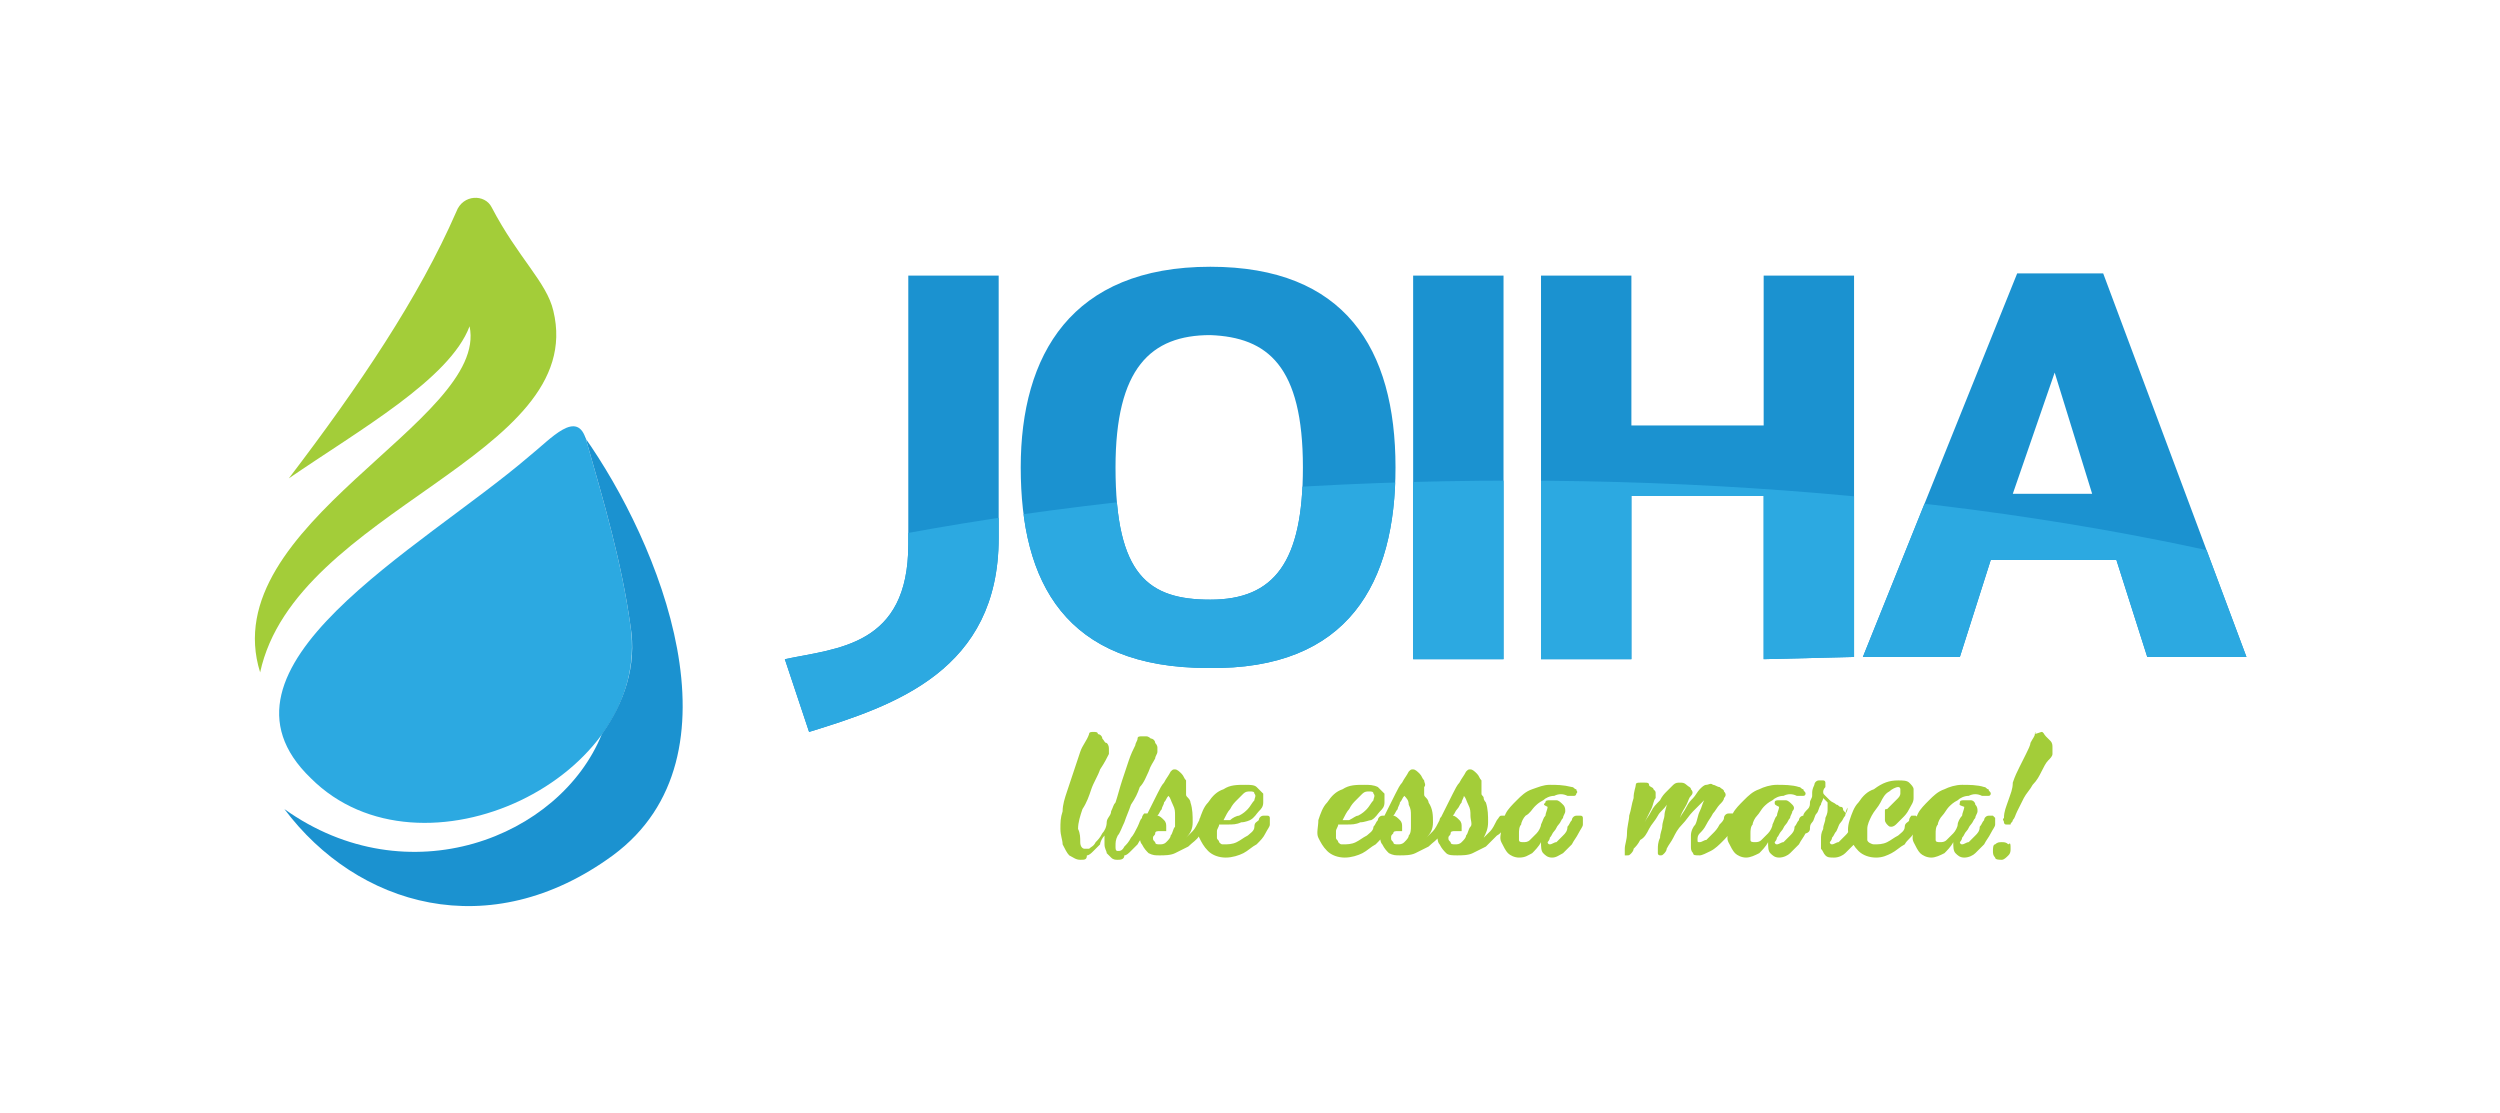
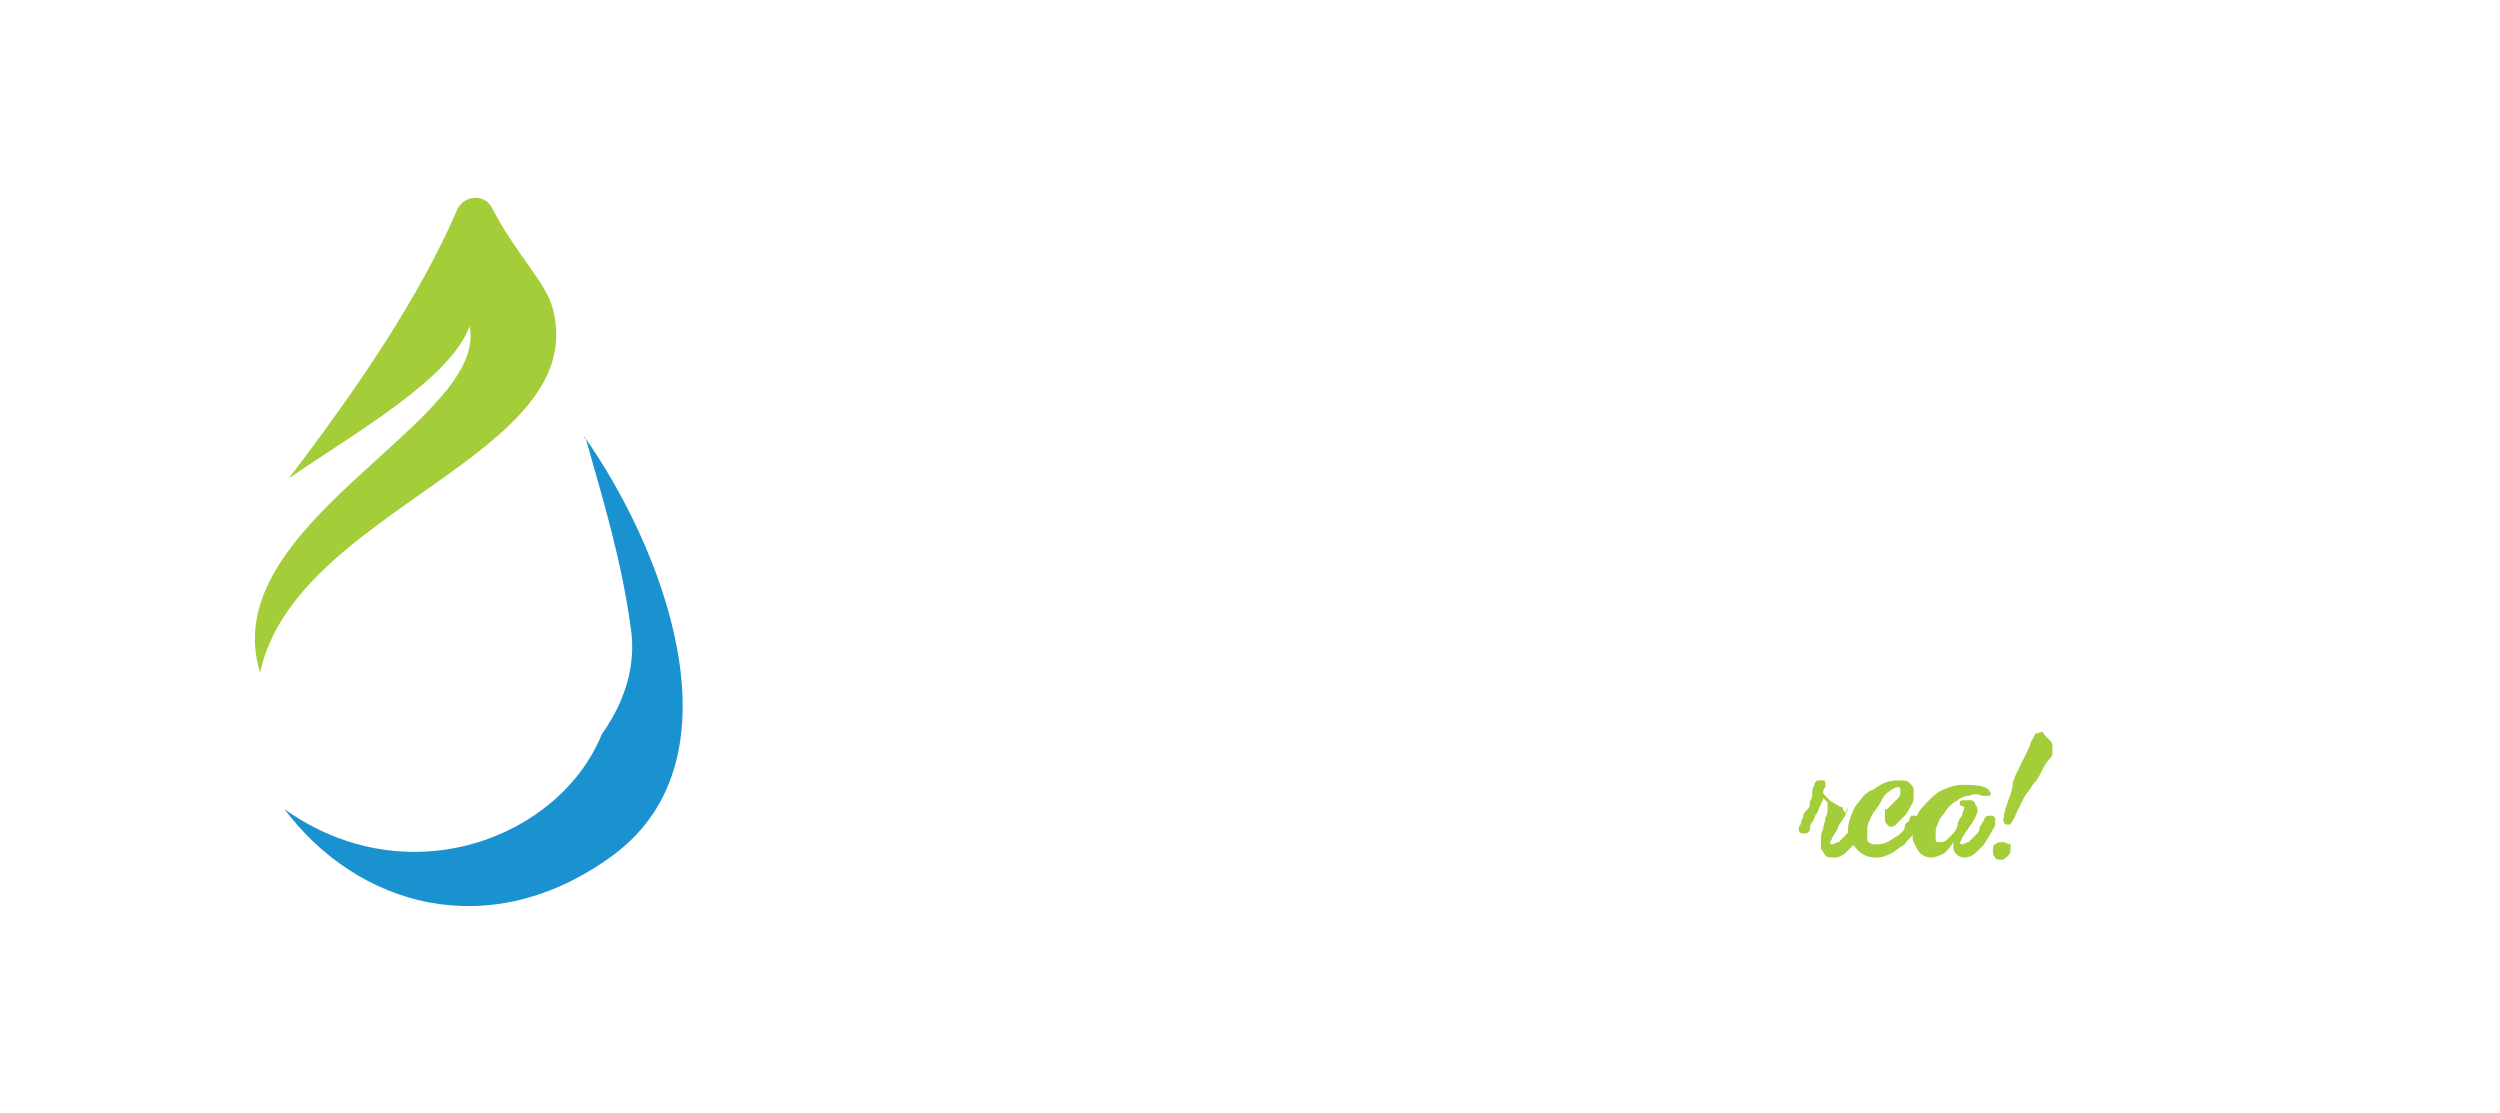
<svg xmlns="http://www.w3.org/2000/svg" xmlns:xlink="http://www.w3.org/1999/xlink" version="1.1" id="Layer_1" x="0px" y="0px" viewBox="0 0 113.4 50.5" style="enable-background:new 0 0 113.4 50.5;" xml:space="preserve">
  <style type="text/css">
	.st0{fill:#A3CD39;}
	.st1{fill:#2CA9E1;}
	.st2{fill:#1B92D0;}
	.st3{clip-path:url(#SVGID_2_);fill:#2CA9E1;}
</style>
  <path class="st0" d="M21.3,14.8c-0.9,2.4-5,4.7-8.2,6.9c3.2-4.2,5.9-8.2,7.6-12.1C21,8.8,22,8.8,22.3,9.4c1.2,2.3,2.5,3.4,2.8,4.7  c1.6,6.6-11.7,9-13.3,16.4C9.7,23.8,22.2,19.1,21.3,14.8z" />
-   <path class="st1" d="M28.6,28.4c-0.4-2.9-1.2-5.6-2-8.4c-0.4-1.5-1.6-0.1-2.6,0.7c-4.9,4.2-15.1,9.6-9.9,14.6  C19.1,40.3,29.6,35.3,28.6,28.4z" />
  <path class="st2" d="M26.5,19.8c3.4,4.8,7.4,14.5,1.3,19c-5.6,4.1-11.6,2.3-14.9-2.1c5.6,4,12.5,1.3,14.4-3.4c1-1.4,1.6-3.1,1.3-4.9  c-0.4-2.9-1.2-5.6-2-8.4C26.6,19.9,26.5,19.9,26.5,19.8z" />
-   <path class="st2" d="M45.3,24.4V12.5h-4.1v12.2c0,4.6-3.2,4.7-5.6,5.2l1.1,3.3C40.6,32,45.3,30.4,45.3,24.4z M63.3,21.2  c0-5.4-2.3-9.1-8.4-9.1c-6.3,0-8.6,4-8.6,9.1c0,5.2,2,9.1,8.5,9.1C61.2,30.4,63.3,26.4,63.3,21.2z M59.1,21.2c0,4.3-1.3,6-4.2,6  c-2.8,0-4.3-1.1-4.3-6c0-4.5,1.6-6,4.3-6C57.5,15.3,59.1,16.6,59.1,21.2z M68.2,29.8V12.5h-4.1v17.4h4.1V29.8z M84.1,29.8V12.5H80  v6.8h-6v-6.8h-4.1v17.4H74v-7.4h6v7.4L84.1,29.8L84.1,29.8z M101.9,29.8l-6.5-17.4h-3.9l-7,17.4h4.4l1.4-4.4H96l1.4,4.4  C97.4,29.8,101.9,29.8,101.9,29.8z M94.9,22.4h-3.6l1.9-5.5L94.9,22.4z" />
  <g>
    <defs>
-       <path id="SVGID_1_" d="M45.3,24.4V12.5h-4.1v12.2c0,4.6-3.2,4.7-5.6,5.2l1.1,3.3C40.6,32,45.3,30.4,45.3,24.4z M63.3,21.2    c0-5.4-2.3-9.1-8.4-9.1c-6.3,0-8.6,4-8.6,9.1c0,5.2,2,9.1,8.5,9.1C61.2,30.4,63.3,26.4,63.3,21.2z M59.1,21.2c0,4.3-1.3,6-4.2,6    c-2.8,0-4.3-1.1-4.3-6c0-4.5,1.6-6,4.3-6C57.5,15.3,59.1,16.6,59.1,21.2z M68.2,29.8V12.5h-4.1v17.4h4.1V29.8z M84.1,29.8V12.5H80    v6.8h-6v-6.8h-4.1v17.4H74v-7.4h6v7.4L84.1,29.8L84.1,29.8z M101.9,29.8l-6.5-17.4h-3.9l-7,17.4h4.4l1.4-4.4H96l1.4,4.4    C97.4,29.8,101.9,29.8,101.9,29.8z M94.9,22.4h-3.6l1.9-5.5L94.9,22.4z" />
-     </defs>
+       </defs>
    <clipPath id="SVGID_2_">
      <use xlink:href="#SVGID_1_" style="overflow:visible;" />
    </clipPath>
-     <path class="st3" d="M68.7,65.8c33.6,0,61-9.9,61-22s-27.4-22-61-22s-61,9.9-61,22C7.8,55.9,35.2,65.8,68.7,65.8z" />
+     <path class="st3" d="M68.7,65.8c33.6,0,61-9.9,61-22s-27.4-22-61-22s-61,9.9-61,22z" />
  </g>
  <g>
-     <path class="st0" d="M51.6,33.5c0-0.1,0.1-0.1,0.2-0.1H52c0.1,0,0.2,0.1,0.2,0.1c0.1,0,0.2,0.1,0.2,0.2c0.1,0.1,0.1,0.2,0.1,0.2   v0.2c0,0.1-0.1,0.2-0.1,0.3c-0.1,0.2-0.2,0.3-0.3,0.6c-0.1,0.2-0.2,0.5-0.4,0.7c-0.1,0.3-0.2,0.5-0.4,0.8c-0.1,0.3-0.2,0.5-0.3,0.8   c-0.1,0.2-0.2,0.5-0.3,0.6c-0.1,0.2-0.1,0.3-0.1,0.5c0,0.1,0,0.2,0.1,0.2s0.2,0,0.3-0.2c0.1-0.1,0.2-0.2,0.3-0.4   c0.1-0.1,0.2-0.3,0.3-0.5s0.1-0.3,0.2-0.4c0-0.1,0.1-0.2,0.1-0.2h0.2c0.1,0,0.1,0.1,0.1,0.1v0.3c0,0.1-0.1,0.2-0.1,0.3   c-0.1,0.1-0.1,0.2-0.2,0.3c-0.1,0.1-0.2,0.2-0.3,0.4l-0.3,0.3c-0.1,0.1-0.2,0.2-0.3,0.2c0,0.2-0.2,0.2-0.3,0.2s-0.2,0-0.3-0.1   l-0.2-0.2c0-0.1-0.1-0.2-0.1-0.4v-0.4c-0.1,0.1-0.2,0.3-0.2,0.4l-0.3,0.3c-0.1,0.1-0.2,0.2-0.3,0.2c0,0.2-0.1,0.2-0.3,0.2   s-0.3-0.1-0.5-0.2c-0.1-0.1-0.2-0.3-0.3-0.5c0-0.2-0.1-0.4-0.1-0.7s0-0.5,0.1-0.8c0-0.3,0.1-0.6,0.2-0.9l0.3-0.9l0.3-0.9   c0.1-0.3,0.3-0.5,0.4-0.8c0-0.1,0.1-0.1,0.2-0.1s0.2,0,0.2,0.1c0.1,0,0.2,0.1,0.2,0.2c0.1,0.1,0.1,0.2,0.2,0.2   c0.1,0.1,0.1,0.2,0.1,0.3v0.2c-0.1,0.2-0.2,0.4-0.4,0.7c-0.1,0.3-0.3,0.6-0.4,0.9s-0.2,0.6-0.4,0.9c-0.1,0.3-0.2,0.6-0.2,0.9   C49,37.8,49,38,49,38.2c0,0.2,0.1,0.3,0.2,0.3h0.2c0.1-0.1,0.2-0.1,0.3-0.3c0.1-0.1,0.2-0.2,0.3-0.4c0.1-0.1,0.2-0.3,0.2-0.5   s0.2-0.3,0.2-0.5c0.1-0.2,0.1-0.3,0.2-0.4c0.1-0.3,0.2-0.7,0.3-1l0.3-0.9c0.1-0.3,0.2-0.5,0.3-0.7C51.5,33.7,51.6,33.6,51.6,33.5   L51.6,33.5z M51.9,37.2l0.3-0.6l0.3-0.6c0.1-0.2,0.2-0.4,0.3-0.5c0.1-0.2,0.2-0.3,0.3-0.5c0.1-0.1,0.1-0.1,0.2-0.1s0.2,0.1,0.3,0.2   c0.1,0.1,0.1,0.2,0.2,0.3V36c0,0.1,0,0.1,0.1,0.2s0.1,0.2,0.1,0.2c0.1,0.3,0.1,0.6,0.1,0.9c0,0.3-0.1,0.5-0.3,0.7l0.3-0.3   c0.1-0.1,0.2-0.3,0.3-0.5c0-0.1,0.1-0.2,0.2-0.2h0.2c0.1,0,0.1,0.1,0.1,0.1c0,0.1,0,0.2-0.1,0.3c-0.1,0.2-0.2,0.4-0.4,0.5   c-0.1,0.2-0.3,0.3-0.5,0.5l-0.6,0.3c-0.2,0.1-0.5,0.1-0.7,0.1s-0.3,0-0.5-0.1c-0.1-0.1-0.2-0.2-0.3-0.4c-0.1-0.1-0.1-0.3-0.1-0.5   s0-0.3,0.1-0.5C51.9,37.3,51.9,37.2,51.9,37.2z M52.6,37.7c-0.1,0-0.2,0-0.2,0.1s-0.1,0.1-0.1,0.2s0,0.1,0.1,0.2   c0,0.1,0.1,0.1,0.2,0.1s0.2,0,0.3-0.1s0.2-0.2,0.2-0.3c0.1-0.1,0.1-0.3,0.2-0.4V37c0-0.2,0-0.3-0.1-0.5s-0.1-0.3-0.2-0.4   c-0.1,0.1-0.1,0.2-0.2,0.3c0,0.1-0.1,0.2-0.1,0.3c-0.1,0.1-0.1,0.2-0.2,0.3c0.1,0,0.2,0.1,0.3,0.2c0.1,0.1,0.1,0.2,0.1,0.3v0.2   C52.9,37.7,52.6,37.7,52.6,37.7z M56.3,37.3c-0.2,0.1-0.4,0.1-0.6,0.1h-0.4c0,0.1-0.1,0.2-0.1,0.3V38c0,0.1,0.1,0.1,0.1,0.2   c0.1,0.1,0.1,0.1,0.2,0.1c0.2,0,0.4,0,0.6-0.1c0.2-0.1,0.3-0.2,0.5-0.3c0.1-0.1,0.3-0.2,0.3-0.4s0.1-0.2,0.2-0.3   c0-0.1,0.1-0.2,0.2-0.2h0.2c0.1,0,0.1,0.1,0.1,0.1v0.3c0,0.1-0.1,0.2-0.2,0.4s-0.2,0.3-0.4,0.5c-0.2,0.1-0.4,0.3-0.6,0.4   c-0.2,0.1-0.5,0.2-0.8,0.2s-0.6-0.1-0.8-0.3s-0.3-0.4-0.4-0.6c-0.1-0.2-0.1-0.5,0-0.8s0.2-0.6,0.4-0.8c0.2-0.3,0.4-0.5,0.7-0.6   c0.3-0.2,0.6-0.2,1-0.2c0.2,0,0.4,0,0.5,0.1l0.3,0.3v0.4c0,0.2-0.1,0.3-0.2,0.4c-0.1,0.1-0.2,0.3-0.4,0.4   C56.7,37.2,56.5,37.3,56.3,37.3z M56.2,37c0.2-0.1,0.3-0.2,0.4-0.3c0.1-0.1,0.2-0.3,0.3-0.4c0-0.1,0.1-0.2,0-0.3   c0-0.1-0.1-0.1-0.2-0.1s-0.2,0-0.3,0.1l-0.3,0.3c-0.1,0.1-0.2,0.2-0.3,0.4c-0.1,0.1-0.2,0.3-0.3,0.5h0.3C55.9,37.1,56.1,37,56.2,37   z M61.7,37.3c-0.2,0.1-0.4,0.1-0.6,0.1h-0.4c0,0.1-0.1,0.2-0.1,0.3V38c0,0.1,0.1,0.1,0.1,0.2c0.1,0.1,0.1,0.1,0.2,0.1   c0.2,0,0.4,0,0.6-0.1c0.2-0.1,0.3-0.2,0.5-0.3c0.1-0.1,0.3-0.2,0.3-0.4c0.1-0.1,0.1-0.2,0.2-0.3c0-0.1,0.1-0.2,0.2-0.2h0.2   c0.1,0,0.1,0.1,0.1,0.1v0.3c0,0.1-0.1,0.2-0.2,0.4s-0.2,0.3-0.4,0.5c-0.2,0.1-0.4,0.3-0.6,0.4c-0.2,0.1-0.5,0.2-0.8,0.2   s-0.6-0.1-0.8-0.3s-0.3-0.4-0.4-0.6c-0.1-0.2,0-0.5,0-0.8c0.1-0.3,0.2-0.6,0.4-0.8c0.2-0.3,0.4-0.5,0.7-0.6c0.3-0.2,0.6-0.2,1-0.2   c0.2,0,0.4,0,0.6,0.1l0.3,0.3v0.4c0,0.2-0.1,0.3-0.2,0.4c-0.1,0.1-0.2,0.3-0.4,0.4C62.1,37.2,61.9,37.3,61.7,37.3z M61.6,37   c0.2-0.1,0.3-0.2,0.4-0.3c0.1-0.1,0.2-0.3,0.3-0.4c0-0.1,0.1-0.2,0-0.3c0-0.1-0.1-0.1-0.2-0.1s-0.2,0-0.3,0.1l-0.3,0.3   c-0.1,0.1-0.2,0.2-0.3,0.4c-0.1,0.1-0.2,0.3-0.3,0.5h0.3C61.4,37.1,61.5,37,61.6,37z M62.7,37.2l0.3-0.6l0.3-0.6   c0.1-0.2,0.2-0.4,0.3-0.5c0.1-0.2,0.2-0.3,0.3-0.5c0.1-0.1,0.1-0.1,0.2-0.1c0.1,0,0.2,0.1,0.3,0.2c0.1,0.1,0.1,0.2,0.2,0.3   c0,0.1,0.1,0.2,0,0.3V36c0,0.1,0,0.1,0.1,0.2s0.1,0.2,0.1,0.2C65,36.7,65,37,65,37.3c0,0.3-0.1,0.5-0.3,0.7l0.3-0.3   c0.1-0.1,0.2-0.3,0.3-0.5c0-0.1,0.1-0.2,0.2-0.2h0.2c0.1,0,0.1,0.1,0.1,0.1c0,0.1,0,0.2-0.1,0.3c-0.1,0.2-0.2,0.4-0.4,0.5   c-0.1,0.2-0.3,0.3-0.5,0.5l-0.6,0.3c-0.2,0.1-0.5,0.1-0.7,0.1s-0.3,0-0.5-0.1c-0.1-0.1-0.2-0.2-0.3-0.4c-0.1-0.1-0.1-0.3-0.1-0.5   S62.6,37.5,62.7,37.2L62.7,37.2L62.7,37.2z M63.4,37.7c-0.1,0-0.2,0-0.2,0.1c-0.1,0.1-0.1,0.1-0.1,0.2s0,0.1,0.1,0.2   c0,0.1,0.1,0.1,0.2,0.1s0.2,0,0.3-0.1s0.2-0.2,0.2-0.3c0.1-0.1,0.1-0.3,0.1-0.4V37c0-0.2,0-0.3-0.1-0.5c0-0.2-0.1-0.3-0.2-0.4   c-0.1,0.1-0.1,0.2-0.2,0.3c0,0.1-0.1,0.2-0.1,0.3c-0.1,0.1-0.1,0.2-0.2,0.3c0.1,0,0.2,0.1,0.3,0.2c0.1,0.1,0.1,0.2,0.1,0.3v0.2   C63.6,37.7,63.4,37.7,63.4,37.7z M65.3,37.2l0.3-0.6l0.3-0.6c0.1-0.2,0.2-0.4,0.3-0.5c0.1-0.2,0.2-0.3,0.3-0.5   c0.1-0.1,0.1-0.1,0.2-0.1s0.2,0.1,0.3,0.2c0.1,0.1,0.1,0.2,0.2,0.3V36c0,0.1,0.1,0.1,0.1,0.2s0.1,0.2,0.1,0.2   c0.1,0.3,0.1,0.6,0.1,0.9c0,0.3-0.1,0.5-0.2,0.7l0.3-0.3c0.1-0.1,0.2-0.3,0.3-0.5C68,37.1,68,37,68.1,37h0.2l0.1,0.1   c0,0.1,0,0.2-0.1,0.3c-0.1,0.2-0.2,0.4-0.4,0.5l-0.5,0.5l-0.6,0.3c-0.2,0.1-0.5,0.1-0.7,0.1s-0.4,0-0.5-0.1s-0.2-0.2-0.3-0.4   c-0.1-0.1-0.1-0.3-0.1-0.5S65.2,37.5,65.3,37.2C65.3,37.3,65.3,37.2,65.3,37.2z M66,37.7c-0.1,0-0.2,0-0.2,0.1s-0.1,0.1-0.1,0.2   s0,0.1,0.1,0.2c0,0.1,0.1,0.1,0.2,0.1s0.2,0,0.3-0.1c0.1-0.1,0.2-0.2,0.2-0.3c0.1-0.1,0.1-0.3,0.2-0.4s0-0.3,0-0.5s0-0.3-0.1-0.5   s-0.1-0.3-0.2-0.4c0,0.1-0.1,0.2-0.1,0.3c-0.1,0.1-0.1,0.2-0.2,0.3S66,36.9,65.9,37c0.1,0,0.2,0.1,0.3,0.2c0.1,0.1,0.1,0.2,0.1,0.3   v0.2C66.3,37.7,66,37.7,66,37.7z M70.1,36.4c0-0.1,0.1-0.1,0.2-0.1h0.3c0.1,0,0.2,0.1,0.3,0.2c0.1,0.1,0.1,0.2,0.1,0.3   s-0.1,0.2-0.1,0.3c-0.1,0.1-0.1,0.2-0.2,0.3s-0.1,0.2-0.2,0.3s-0.1,0.2-0.2,0.3c0,0.1-0.1,0.2-0.1,0.2s0,0.1,0.1,0.1   s0.2-0.1,0.3-0.1l0.3-0.3c0.1-0.1,0.2-0.2,0.2-0.4c0.1-0.1,0.1-0.2,0.2-0.3c0-0.1,0.1-0.2,0.2-0.2h0.2c0.1,0,0.1,0.1,0.1,0.1v0.3   c0,0.1-0.1,0.2-0.2,0.4s-0.2,0.3-0.3,0.5l-0.4,0.4c-0.2,0.1-0.3,0.2-0.5,0.2s-0.3-0.1-0.4-0.2c-0.1-0.1-0.1-0.3-0.1-0.5   c-0.1,0.2-0.3,0.4-0.4,0.5c-0.2,0.1-0.3,0.2-0.6,0.2c-0.2,0-0.4-0.1-0.5-0.2c-0.1-0.1-0.2-0.3-0.3-0.5s0-0.4,0-0.6   c0-0.2,0.1-0.5,0.2-0.7s0.3-0.4,0.5-0.6c0.2-0.2,0.4-0.4,0.7-0.5c0.3-0.1,0.5-0.2,0.8-0.2s0.6,0,1,0.1c0.1,0,0.1,0.1,0.2,0.1   c0,0.1,0.1,0.1,0,0.2c0,0,0,0.1-0.1,0.1h-0.3c-0.2-0.1-0.4-0.1-0.6,0c-0.2,0-0.4,0.1-0.5,0.2c-0.2,0.1-0.3,0.2-0.4,0.3   s-0.2,0.3-0.4,0.4c-0.1,0.1-0.2,0.3-0.2,0.4c-0.1,0.1-0.1,0.3-0.1,0.4v0.3c0,0.1,0.1,0.1,0.2,0.1s0.2,0,0.3-0.1l0.3-0.3   c0.1-0.1,0.2-0.3,0.2-0.4c0.1-0.2,0.1-0.3,0.2-0.4c0-0.1,0.1-0.3,0.1-0.4C70,36.5,70,36.5,70.1,36.4z M74.2,35.6   c0-0.1,0.1-0.1,0.2-0.1h0.2c0.1,0,0.2,0,0.2,0.1s0.2,0.1,0.2,0.2c0.1,0.1,0.1,0.1,0.1,0.2v0.2c-0.1,0.1-0.1,0.3-0.2,0.5l-0.3,0.6   c0.1-0.2,0.2-0.3,0.3-0.5s0.2-0.3,0.4-0.5c0.1-0.2,0.2-0.3,0.3-0.4l0.3-0.3c0.1-0.1,0.2-0.1,0.3-0.1c0.1,0,0.2,0,0.3,0.1   c0.1,0.1,0.2,0.1,0.2,0.2c0.1,0.1,0.1,0.2,0,0.3s-0.1,0.2-0.2,0.4s-0.2,0.3-0.3,0.6c0.1-0.2,0.2-0.3,0.3-0.5   c0.1-0.2,0.2-0.3,0.3-0.4c0.1-0.1,0.2-0.3,0.3-0.4c0.1-0.1,0.2-0.2,0.3-0.2c0.1,0,0.2-0.1,0.3,0c0.1,0,0.2,0.1,0.3,0.1   c0.1,0.1,0.2,0.1,0.2,0.2c0.1,0.1,0.1,0.2,0,0.3c0,0.1-0.1,0.2-0.2,0.3s-0.2,0.3-0.3,0.4c-0.1,0.2-0.2,0.3-0.3,0.5   c-0.1,0.2-0.2,0.3-0.3,0.4C77,37.9,77,38,77,38.1s0,0.1,0.1,0.1s0.2-0.1,0.3-0.1l0.3-0.3c0.1-0.1,0.2-0.2,0.3-0.4   c0.1-0.1,0.2-0.2,0.2-0.3s0.1-0.2,0.2-0.2h0.2l0.1,0.1v0.3c0,0.1-0.1,0.2-0.2,0.4s-0.2,0.3-0.4,0.5c-0.1,0.1-0.3,0.3-0.5,0.4   c-0.2,0.1-0.4,0.2-0.5,0.2c-0.2,0-0.3,0-0.3-0.1c-0.1-0.1-0.1-0.2-0.1-0.3v-0.5c0-0.2,0.1-0.4,0.2-0.5c0.1-0.2,0.1-0.4,0.2-0.6   c0.1-0.2,0.1-0.3,0.2-0.5l-0.5,0.5c-0.2,0.2-0.3,0.4-0.5,0.6S76,37.8,75.9,38c-0.1,0.2-0.2,0.3-0.3,0.5c0,0.1-0.1,0.2-0.1,0.2   c-0.1,0.1-0.1,0.1-0.2,0.1c0,0-0.1,0-0.1-0.1v-0.2c0-0.1,0-0.3,0.1-0.5c0-0.2,0.1-0.4,0.1-0.5c0-0.2,0.1-0.4,0.1-0.5   c0-0.2,0.1-0.4,0.1-0.5c-0.1,0.2-0.3,0.3-0.4,0.5s-0.3,0.4-0.4,0.6c-0.1,0.2-0.2,0.4-0.4,0.5c-0.1,0.2-0.2,0.3-0.3,0.4   c0,0.1-0.1,0.2-0.1,0.2c-0.1,0.1-0.1,0.1-0.2,0.1h-0.1v-0.3c0-0.2,0.1-0.4,0.1-0.7s0.1-0.6,0.1-0.8c0.1-0.3,0.1-0.5,0.2-0.8   C74.1,35.9,74.2,35.7,74.2,35.6L74.2,35.6z M80.5,36.4c0-0.1,0.1-0.1,0.2-0.1H81c0.1,0,0.2,0.1,0.3,0.2c0.1,0.1,0.1,0.2,0,0.3   c0,0.1-0.1,0.2-0.1,0.3c-0.1,0.1-0.1,0.2-0.2,0.3s-0.1,0.2-0.2,0.3s-0.1,0.2-0.2,0.3c0,0.1-0.1,0.2-0.1,0.2s0,0.1,0.1,0.1   s0.2-0.1,0.3-0.1l0.3-0.3c0.1-0.1,0.2-0.2,0.2-0.4c0.1-0.1,0.1-0.2,0.2-0.3c0-0.1,0.1-0.2,0.2-0.2H82l0.1,0.1v0.3   c0,0.1-0.1,0.2-0.2,0.4s-0.2,0.3-0.3,0.5l-0.4,0.4c-0.1,0.1-0.3,0.2-0.5,0.2s-0.3-0.1-0.4-0.2c-0.1-0.1-0.1-0.3-0.1-0.5   c-0.1,0.2-0.3,0.4-0.4,0.5c-0.2,0.1-0.4,0.2-0.6,0.2s-0.4-0.1-0.5-0.2c-0.1-0.1-0.2-0.3-0.3-0.5s0-0.4,0-0.6c0-0.2,0.1-0.5,0.2-0.7   s0.3-0.4,0.5-0.6c0.2-0.2,0.4-0.4,0.7-0.5c0.2-0.1,0.5-0.2,0.8-0.2s0.7,0,1,0.1c0.1,0,0.1,0.1,0.2,0.1c0,0.1,0.1,0.1,0.1,0.2   c0,0,0,0.1-0.1,0.1h-0.3c-0.2-0.1-0.4-0.1-0.6,0c-0.2,0-0.4,0.1-0.5,0.2c-0.2,0.1-0.3,0.2-0.4,0.3s-0.2,0.3-0.3,0.4   c-0.1,0.1-0.2,0.3-0.2,0.4c-0.1,0.1-0.1,0.3-0.1,0.4v0.3c0,0.1,0.1,0.1,0.2,0.1s0.2,0,0.3-0.1l0.3-0.3c0.1-0.1,0.2-0.3,0.2-0.4   c0.1-0.2,0.1-0.3,0.2-0.4c0-0.1,0.1-0.3,0.1-0.4C80.5,36.5,80.5,36.5,80.5,36.4z" />
    <path class="st0" d="M83.8,36.7c0,0.1-0.1,0.2-0.1,0.3c-0.1,0.1-0.1,0.2-0.2,0.3s-0.1,0.2-0.2,0.4c-0.1,0.1-0.1,0.2-0.2,0.3   c0,0.1-0.1,0.2-0.1,0.2s0,0.1,0.1,0.1s0.2-0.1,0.3-0.1l0.3-0.3c0.1-0.1,0.2-0.2,0.2-0.4c0.1-0.1,0.1-0.2,0.2-0.3   c0-0.1,0.1-0.2,0.2-0.2h0.2l0.1,0.1v0.3c0,0.1-0.1,0.2-0.2,0.4s-0.2,0.3-0.3,0.5l-0.4,0.4c-0.1,0.1-0.3,0.2-0.5,0.2s-0.3,0-0.4-0.1   s-0.1-0.2-0.2-0.3v-0.4c0-0.2,0-0.3,0.1-0.5c0-0.2,0.1-0.3,0.1-0.5c0.1-0.2,0.1-0.3,0.1-0.4v-0.3l-0.2-0.2c0,0.1-0.1,0.2-0.1,0.3   c-0.1,0.1-0.1,0.3-0.2,0.4s-0.1,0.3-0.2,0.4c-0.1,0.1-0.1,0.2-0.1,0.3s-0.1,0.2-0.2,0.2h-0.2l-0.1-0.1v-0.2c0,0,0.1-0.1,0.1-0.2   s0.1-0.2,0.1-0.3s0.1-0.2,0.2-0.3s0.1-0.2,0.1-0.3s0.1-0.2,0.1-0.3V36c0-0.1,0-0.2,0.1-0.4c0-0.1,0.1-0.2,0.2-0.2h0.2   c0.1,0,0.1,0.1,0.1,0.1v0.2c-0.1,0.1-0.1,0.2-0.1,0.2c0,0.1,0,0.1,0.1,0.2l0.2,0.2c0.1,0.1,0.2,0.1,0.3,0.2c0.1,0,0.1,0.1,0.2,0.1   s0.1,0.1,0.1,0.1c0,0.1,0.1,0.1,0.1,0.2C83.8,36.6,83.8,36.6,83.8,36.7z M86.1,35.4c0.2,0,0.4,0,0.5,0.1s0.2,0.2,0.2,0.3v0.4   c0,0.2-0.1,0.3-0.2,0.5s-0.2,0.3-0.3,0.4L86,37.4c-0.1,0.1-0.2,0.1-0.2,0.1c-0.1,0-0.1,0-0.2-0.1c0,0-0.1-0.1-0.1-0.2V37v-0.2   c0-0.1,0-0.1,0.1-0.1l0.1-0.1l0.2-0.2l0.2-0.2c0.1-0.1,0.1-0.2,0.1-0.2v-0.2c0,0,0-0.1-0.1-0.1s-0.3,0.1-0.4,0.2   c-0.2,0.1-0.3,0.3-0.4,0.5S85,36.8,84.9,37c-0.1,0.2-0.2,0.4-0.2,0.6v0.5c0,0.1,0.2,0.2,0.3,0.2c0.2,0,0.4,0,0.6-0.1   s0.3-0.2,0.5-0.3c0.1-0.1,0.3-0.2,0.3-0.4s0.2-0.2,0.2-0.3s0.1-0.2,0.1-0.2h0.2l0.1,0.1v0.3c0,0.2-0.1,0.2-0.2,0.4   s-0.3,0.3-0.4,0.5c-0.2,0.1-0.4,0.3-0.6,0.4c-0.2,0.1-0.4,0.2-0.7,0.2c-0.3,0-0.6-0.1-0.8-0.3c-0.2-0.2-0.3-0.4-0.4-0.6   c-0.1-0.2-0.1-0.5,0-0.8s0.2-0.6,0.4-0.8c0.2-0.3,0.4-0.5,0.7-0.6C85.4,35.5,85.7,35.4,86.1,35.4L86.1,35.4z M88.9,36.4   c0-0.1,0.1-0.1,0.2-0.1h0.3c0.1,0,0.2,0.1,0.2,0.2c0.1,0.1,0.1,0.2,0.1,0.3s-0.1,0.2-0.1,0.3c-0.1,0.1-0.1,0.2-0.2,0.3   s-0.1,0.2-0.2,0.3S89.1,37.9,89,38c0,0.1-0.1,0.2-0.1,0.2s0,0.1,0.1,0.1s0.2-0.1,0.3-0.1l0.3-0.3c0.1-0.1,0.2-0.2,0.2-0.4   c0.1-0.1,0.1-0.2,0.2-0.3c0-0.1,0.1-0.2,0.2-0.2h0.2l0.1,0.1v0.3c0,0.1-0.1,0.2-0.2,0.4s-0.2,0.3-0.3,0.5l-0.4,0.4   c-0.1,0.1-0.3,0.2-0.5,0.2s-0.3-0.1-0.4-0.2c-0.1-0.1-0.1-0.3-0.1-0.5c-0.1,0.2-0.3,0.4-0.4,0.5c-0.2,0.1-0.4,0.2-0.6,0.2   s-0.4-0.1-0.5-0.2c-0.1-0.1-0.2-0.3-0.3-0.5s0-0.4,0-0.6c0-0.2,0.1-0.5,0.2-0.7s0.3-0.4,0.5-0.6c0.2-0.2,0.4-0.4,0.7-0.5   c0.2-0.1,0.5-0.2,0.8-0.2s0.7,0,1,0.1c0.1,0,0.1,0.1,0.2,0.1c0,0.1,0.1,0.1,0.1,0.2c0,0,0,0.1-0.1,0.1h-0.3c-0.2-0.1-0.4-0.1-0.6,0   c-0.2,0-0.4,0.1-0.5,0.2c-0.2,0.1-0.3,0.2-0.4,0.3s-0.2,0.3-0.3,0.4c-0.1,0.1-0.2,0.3-0.2,0.4c-0.1,0.1-0.1,0.3-0.1,0.4v0.3   c0,0.1,0.1,0.1,0.2,0.1s0.2,0,0.3-0.1l0.3-0.3c0.1-0.1,0.2-0.3,0.2-0.4s0.1-0.3,0.2-0.4c0-0.1,0.1-0.3,0.1-0.4   C88.8,36.5,88.9,36.5,88.9,36.4L88.9,36.4z M91.2,38.5c0,0.1,0,0.2-0.1,0.3S90.9,39,90.8,39c-0.1,0-0.3,0-0.3-0.1   c-0.1-0.1-0.1-0.2-0.1-0.3s0-0.3,0.1-0.3c0.1-0.1,0.2-0.1,0.3-0.1c0.1,0,0.2,0,0.3,0.1C91.2,38.2,91.2,38.3,91.2,38.5z M92.3,33.3   C92.3,33.2,92.4,33.2,92.3,33.3l0.3-0.1c0.1,0,0.1,0.1,0.2,0.2l0.2,0.2c0.1,0.1,0.1,0.2,0.1,0.3v0.3c0,0.1-0.1,0.2-0.2,0.3   s-0.2,0.3-0.3,0.5c-0.1,0.2-0.2,0.4-0.4,0.6c-0.1,0.2-0.3,0.4-0.4,0.6l-0.3,0.6c-0.1,0.2-0.1,0.3-0.2,0.4c0,0.1-0.1,0.1-0.1,0.2H91   c-0.1,0-0.1-0.1-0.1-0.1c0-0.1-0.1-0.1,0-0.2c0-0.3,0.1-0.5,0.2-0.8s0.2-0.5,0.2-0.8c0.1-0.3,0.2-0.5,0.3-0.7l0.3-0.6   c0.1-0.2,0.2-0.4,0.2-0.5C92.2,33.5,92.3,33.4,92.3,33.3L92.3,33.3z" />
  </g>
</svg>